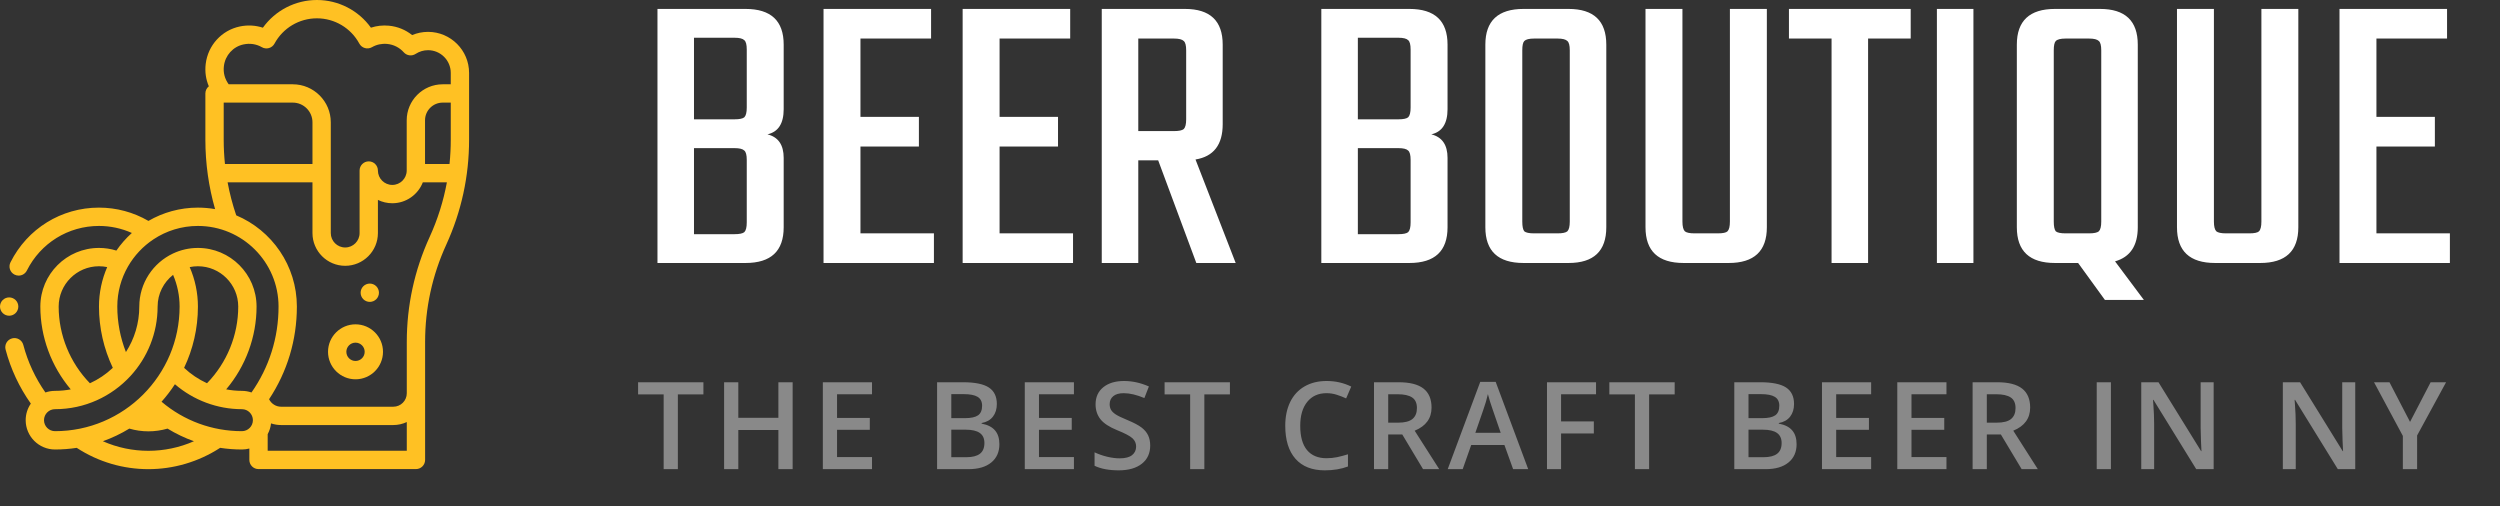
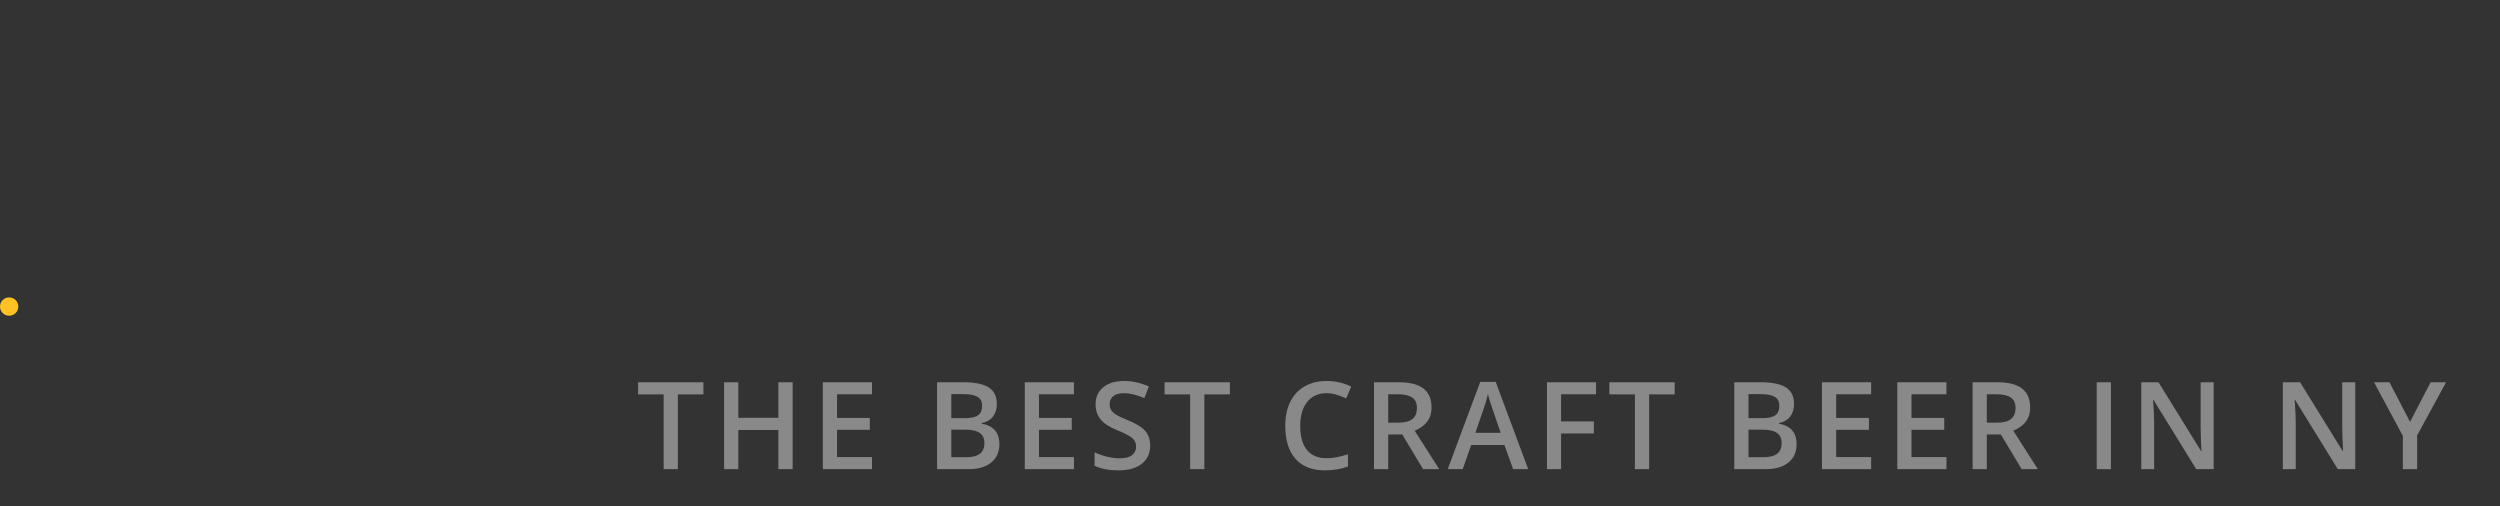
<svg xmlns="http://www.w3.org/2000/svg" width="1540" height="312" viewBox="0 0 1540 312" fill="none">
  <rect x="0" y="0" width="1540" height="312" fill="#333333" stroke="none" />
-   <path d="M460 66.25V30.5C460 27.5 459.5 25.583 458.5 24.75C457.5 23.75 455.5 23.25 452.5 23.25H427.5V73.5H452.5C455.5 73.5 457.5 73.083 458.5 72.25C459.5 71.25 460 69.25 460 66.25ZM460 137V98.5C460 95.5 459.5 93.583 458.5 92.75C457.5 91.75 455.5 91.25 452.5 91.25H427.5V144.25H452.5C455.5 144.25 457.5 143.833 458.5 143C459.5 142 460 140 460 137ZM405 5.5H459.25C474.917 5.5 482.75 12.833 482.75 27.5V67.25C482.75 76.083 479.417 81.25 472.75 82.75C479.417 84.417 482.75 89.25 482.75 97.25V140C482.75 154.667 474.917 162 459.25 162H405V5.5ZM530.045 143.75H575.295V162H507.295V5.5H573.545V23.75H530.045V72H566.045V90.25H530.045V143.75ZM615.738 143.75H660.988V162H592.988V5.5H659.238V23.75H615.738V72H651.738V90.25H615.738V143.75ZM701.182 98.75V162H678.682V5.5H729.932C745.432 5.5 753.182 12.833 753.182 27.5V76.5C753.182 89.167 747.598 96.417 736.432 98.25L761.182 162H736.932L713.432 98.75H701.182ZM701.182 23.75V80.75H723.182C726.182 80.75 728.182 80.333 729.182 79.5C730.182 78.5 730.682 76.5 730.682 73.5V31C730.682 28 730.182 26.083 729.182 25.25C728.182 24.25 726.182 23.75 723.182 23.75H701.182ZM868.936 66.25V30.5C868.936 27.5 868.436 25.583 867.436 24.75C866.436 23.75 864.436 23.25 861.436 23.25H836.436V73.5H861.436C864.436 73.5 866.436 73.083 867.436 72.25C868.436 71.25 868.936 69.25 868.936 66.25ZM868.936 137V98.5C868.936 95.5 868.436 93.583 867.436 92.75C866.436 91.75 864.436 91.25 861.436 91.25H836.436V144.25H861.436C864.436 144.25 866.436 143.833 867.436 143C868.436 142 868.936 140 868.936 137ZM813.936 5.5H868.186C883.852 5.5 891.686 12.833 891.686 27.5V67.25C891.686 76.083 888.352 81.25 881.686 82.75C888.352 84.417 891.686 89.25 891.686 97.25V140C891.686 154.667 883.852 162 868.186 162H813.936V5.5ZM938.48 5.5H966.23C981.73 5.5 989.48 12.833 989.48 27.5V140C989.48 154.667 981.73 162 966.23 162H938.48C922.814 162 914.98 154.667 914.98 140V27.5C914.98 12.833 922.814 5.5 938.48 5.5ZM966.98 136.5V31C966.98 28 966.48 26.083 965.48 25.25C964.48 24.25 962.48 23.75 959.48 23.75H944.98C941.98 23.75 939.98 24.25 938.98 25.25C938.147 26.083 937.73 28 937.73 31V136.5C937.73 139.5 938.147 141.5 938.98 142.5C939.98 143.333 941.98 143.75 944.98 143.75H959.48C962.48 143.75 964.48 143.333 965.48 142.5C966.48 141.5 966.98 139.5 966.98 136.5ZM1065.62 5.5H1088.38V140C1088.38 154.667 1080.54 162 1064.88 162H1037.13C1021.46 162 1013.63 154.667 1013.63 140V5.5H1036.38V136.5C1036.38 139.5 1036.88 141.5 1037.88 142.5C1038.88 143.333 1040.88 143.75 1043.88 143.75H1058.13C1061.29 143.75 1063.29 143.333 1064.13 142.5C1065.13 141.5 1065.62 139.5 1065.62 136.5V5.5ZM1176.99 5.5V23.75H1150.74V162H1128.24V23.75H1101.99V5.5H1176.99ZM1193.13 5.5H1215.63V162H1193.13V5.5ZM1265.87 162C1250.21 162 1242.37 154.667 1242.37 140V27.5C1242.37 12.833 1250.21 5.5 1265.87 5.5H1293.62C1309.12 5.5 1316.87 12.833 1316.87 27.5V140C1316.87 151.333 1312.21 158.333 1302.87 161L1320.62 184.75H1296.62L1280.12 162H1265.87ZM1265.12 31V136.5C1265.12 139.5 1265.54 141.5 1266.37 142.5C1267.37 143.333 1269.37 143.75 1272.37 143.75H1286.87C1289.87 143.75 1291.87 143.333 1292.87 142.5C1293.87 141.5 1294.37 139.5 1294.37 136.5V31C1294.37 28 1293.87 26.083 1292.87 25.25C1291.87 24.25 1289.87 23.75 1286.87 23.75H1272.37C1269.37 23.75 1267.37 24.25 1266.37 25.25C1265.54 26.083 1265.12 28 1265.12 31ZM1393.02 5.5H1415.77V140C1415.77 154.667 1407.93 162 1392.27 162H1364.52C1348.85 162 1341.02 154.667 1341.02 140V5.5H1363.77V136.5C1363.77 139.5 1364.27 141.5 1365.27 142.5C1366.27 143.333 1368.27 143.75 1371.27 143.75H1385.52C1388.68 143.75 1390.68 143.333 1391.52 142.5C1392.52 141.5 1393.02 139.5 1393.02 136.5V5.5ZM1463.88 143.75H1509.13V162H1441.13V5.5H1507.38V23.75H1463.88V72H1499.88V90.25H1463.88V143.75Z" fill="white" />
-   <path d="M263.682 19.63C260.288 19.63 256.964 20.306 253.877 21.607C249.803 18.339 244.836 16.32 239.518 15.823C235.741 15.471 232.006 15.891 228.492 17.051C220.848 6.421 208.519 0 195.22 0C181.914 0 169.582 6.427 161.939 17.063C157.408 15.576 152.502 15.301 147.701 16.312C136.492 18.672 128.055 27.963 126.705 39.432C126.14 44.237 126.806 48.874 128.643 53.152C127.346 54.187 126.512 55.777 126.512 57.564V86.108C126.512 100.615 128.522 114.934 132.491 128.812C129.056 128.209 125.525 127.892 121.921 127.892C110.824 127.892 100.411 130.875 91.44 136.078C82.192 130.718 71.735 127.892 60.969 127.892C37.772 127.892 16.882 140.807 6.453 161.596C5.056 164.383 6.181 167.774 8.967 169.172C9.78 169.579 10.643 169.772 11.494 169.772C13.561 169.772 15.552 168.631 16.542 166.658C25.045 149.709 42.068 139.18 60.969 139.18C68.012 139.18 74.889 140.666 81.226 143.509C77.638 146.733 74.434 150.376 71.691 154.359C68.24 153.282 64.652 152.725 60.969 152.725C41.052 152.725 24.849 168.927 24.849 188.844C24.849 207.543 31.586 225.662 43.581 239.855C40.436 240.452 37.193 240.768 33.877 240.768C31.808 240.768 29.823 241.122 27.971 241.765C21.713 232.832 17.136 222.991 14.354 212.453C13.559 209.439 10.47 207.641 7.457 208.437C4.443 209.232 2.645 212.32 3.441 215.334C6.604 227.316 11.833 238.491 18.992 248.616C16.992 251.523 15.817 255.04 15.817 258.828C15.817 268.787 23.919 276.888 33.877 276.888C38.426 276.888 42.895 276.541 47.26 275.873C47.282 275.887 47.304 275.902 47.326 275.916C60.723 284.644 76.045 289 91.384 289C106.755 289 122.139 284.611 135.611 275.869C140.01 276.541 144.486 276.888 149.012 276.888C150.598 276.888 152.135 276.681 153.601 276.296V283.312C153.601 286.429 156.128 288.956 159.245 288.956H256.222C259.339 288.956 261.865 286.429 261.865 283.312V210.64C261.865 189.819 266.251 169.659 274.9 150.719C284.226 130.297 288.955 108.559 288.955 86.108V44.905C288.956 30.968 277.618 19.63 263.682 19.63V19.63ZM272.708 63.208H277.669V86.108C277.669 91.121 277.409 96.093 276.902 101.021H261.82V74.096C261.82 68.092 266.704 63.208 272.708 63.208V63.208ZM137.915 40.751C138.698 34.101 143.565 28.718 150.026 27.358C153.999 26.521 157.9 27.116 161.309 29.077C162.628 29.837 164.198 30.03 165.663 29.616C167.127 29.2 168.362 28.211 169.087 26.872C174.29 17.259 184.303 11.287 195.22 11.287C206.133 11.287 216.146 17.256 221.349 26.865C222.074 28.204 223.309 29.192 224.773 29.607C226.238 30.023 227.808 29.828 229.127 29.069C231.944 27.447 235.173 26.752 238.467 27.061C242.455 27.434 246.095 29.267 248.715 32.222C250.574 34.318 253.688 34.734 256.031 33.198C258.308 31.706 260.953 30.918 263.681 30.918C271.394 30.918 277.668 37.192 277.668 44.905V51.921H272.706C260.479 51.921 250.531 61.868 250.531 74.096V105.043C250.531 109.934 246.553 113.912 241.662 113.912C236.772 113.912 232.793 109.934 232.793 105.043C232.793 101.926 230.266 99.399 227.149 99.399C224.032 99.399 221.505 101.926 221.505 105.043V143.58C221.505 148.471 217.527 152.45 212.636 152.45C207.745 152.45 203.767 148.471 203.767 143.58V75.333C203.767 62.423 193.264 51.921 180.354 51.921H140.867C138.432 48.57 137.436 44.82 137.915 40.751V40.751ZM137.8 86.108V63.208H180.354C187.041 63.208 192.48 68.648 192.48 75.333V101.021H138.574C138.063 96.082 137.8 91.108 137.8 86.108ZM154.922 241.765C153.069 241.122 151.082 240.767 149.013 240.767C145.741 240.767 142.497 240.451 139.321 239.842C151.309 225.652 158.041 207.538 158.041 188.843C158.041 168.927 141.838 152.724 121.922 152.724C116.469 152.724 111.297 153.946 106.657 156.119C106.623 156.134 106.589 156.15 106.554 156.165C94.303 161.95 85.802 174.42 85.802 188.844C85.802 199.16 82.777 208.783 77.569 216.873C74.081 207.985 72.257 198.444 72.257 188.844C72.257 179.898 74.635 171.496 78.792 164.239C78.815 164.2 78.836 164.16 78.859 164.121C82.72 157.422 88.101 151.705 94.526 147.44C94.552 147.423 94.577 147.407 94.603 147.39C102.445 142.204 111.836 139.18 121.921 139.18C149.306 139.18 171.585 161.459 171.585 188.844C171.586 207.999 165.837 226.197 154.922 241.765ZM116.85 164.534C118.488 164.193 120.184 164.012 121.921 164.012C135.614 164.012 146.753 175.151 146.753 188.844C146.753 206.452 139.783 223.467 127.516 236.074C122.361 233.722 117.584 230.531 113.406 226.595C118.862 215.147 121.92 202.347 121.92 188.844C121.922 180.456 120.177 172.17 116.85 164.534ZM36.138 188.843C36.138 175.151 47.277 164.011 60.97 164.011C62.692 164.011 64.382 164.191 66.033 164.534C62.78 171.986 60.97 180.207 60.97 188.843C60.97 201.898 63.913 214.859 69.493 226.592C65.37 230.484 60.614 233.709 55.396 236.095C43.116 223.485 36.138 206.461 36.138 188.843ZM27.106 258.827C27.106 255.093 30.144 252.055 33.878 252.055C52.241 252.055 68.799 244.181 80.358 231.635C80.379 231.615 80.397 231.593 80.418 231.572C90.763 220.312 97.089 205.304 97.089 188.843C97.089 180.92 100.824 173.858 106.62 169.308C109.254 175.453 110.634 182.107 110.634 188.843C110.634 231.167 76.202 265.6 33.878 265.6C30.144 265.6 27.106 262.562 27.106 258.827V258.827ZM63.37 271.8C69.096 269.758 74.553 267.144 79.665 264.018C83.502 265.135 87.468 265.703 91.438 265.703C95.403 265.703 99.367 265.137 103.206 264.022C108.359 267.178 113.803 269.783 119.465 271.801C101.568 279.661 81.207 279.671 63.37 271.8V271.8ZM99.512 247.46C102.524 244.09 105.282 240.489 107.754 236.686C119.173 246.523 133.843 252.055 149.013 252.055C152.748 252.055 155.786 255.093 155.786 258.828C155.786 262.562 152.748 265.6 149.013 265.6C130.736 265.6 113.362 259.196 99.512 247.46V247.46ZM164.89 277.667V267.43C165.981 265.424 166.7 263.188 166.961 260.817C168.928 261.474 171.024 261.83 173.191 261.83H242.279C245.245 261.83 248.057 261.164 250.579 259.979V277.668H164.89V277.667ZM264.634 146.03C255.308 166.452 250.579 188.19 250.579 210.64V242.242C250.579 246.819 246.856 250.542 242.279 250.542H173.19C169.975 250.542 167.123 248.706 165.75 245.92C176.974 228.971 182.873 209.399 182.873 188.843C182.873 163.596 167.443 141.886 145.518 132.646C143.245 125.98 141.472 119.189 140.201 112.307H192.48V143.58C192.48 154.694 201.522 163.736 212.636 163.736C223.751 163.736 232.793 154.694 232.793 143.58V123.141C235.471 124.459 238.482 125.199 241.663 125.199C250.216 125.199 257.537 119.841 260.459 112.307H275.284C273.152 123.88 269.6 135.157 264.634 146.03V146.03Z" fill="#FFC123" />
-   <path d="M227.79 185.967C229.28 185.967 230.731 185.363 231.78 184.313C232.83 183.264 233.434 181.808 233.434 180.323C233.434 178.833 232.83 177.383 231.78 176.333C230.731 175.284 229.28 174.68 227.79 174.68C226.306 174.68 224.85 175.284 223.8 176.333C222.75 177.383 222.146 178.834 222.146 180.323C222.146 181.808 222.75 183.264 223.8 184.313C224.85 185.363 226.3 185.967 227.79 185.967Z" fill="#FFC123" />
-   <path d="M218.996 199.785C209.66 199.785 202.065 207.38 202.065 216.716C202.065 226.052 209.66 233.647 218.996 233.647C228.332 233.647 235.927 226.052 235.927 216.716C235.927 207.38 228.332 199.785 218.996 199.785ZM218.996 222.36C215.884 222.36 213.352 219.828 213.352 216.716C213.352 213.604 215.884 211.072 218.996 211.072C222.108 211.072 224.64 213.604 224.64 216.716C224.64 219.828 222.108 222.36 218.996 222.36Z" fill="#FFC123" />
  <path d="M9.634 192.833C10.684 191.783 11.287 190.328 11.287 188.843C11.287 187.359 10.684 185.903 9.634 184.853C8.584 183.804 7.128 183.199 5.644 183.199C4.159 183.199 2.703 183.803 1.654 184.853C0.604 185.903 0 187.359 0 188.843C0 190.328 0.604 191.783 1.654 192.833C2.703 193.888 4.159 194.487 5.644 194.487C7.128 194.486 8.584 193.888 9.634 192.833Z" fill="#FFC123" />
  <path d="M417.562 289H408.809V242.967H393.062V235.46H433.309V242.967H417.562V289ZM488.272 289H479.483V264.867H454.801V289H446.048V235.46H454.801V257.359H479.483V235.46H488.272V289ZM537.157 289H506.872V235.46H537.157V242.857H515.624V257.433H535.802V264.757H515.624V281.566H537.157V289ZM577.249 235.46H593.142C600.515 235.46 605.837 236.534 609.109 238.683C612.405 240.831 614.053 244.225 614.053 248.863C614.053 251.988 613.247 254.588 611.636 256.664C610.024 258.739 607.705 260.045 604.678 260.582V260.948C608.438 261.656 611.196 263.06 612.954 265.16C614.736 267.235 615.627 270.055 615.627 273.619C615.627 278.429 613.943 282.201 610.574 284.935C607.229 287.645 602.566 289 596.584 289H577.249V235.46ZM586.001 257.579H594.424C598.086 257.579 600.759 257.005 602.444 255.858C604.128 254.686 604.971 252.708 604.971 249.925C604.971 247.411 604.055 245.592 602.224 244.469C600.417 243.346 597.537 242.784 593.582 242.784H586.001V257.579ZM586.001 264.684V281.639H595.303C598.965 281.639 601.724 280.943 603.579 279.552C605.459 278.136 606.399 275.914 606.399 272.887C606.399 270.104 605.447 268.041 603.542 266.698C601.638 265.355 598.745 264.684 594.863 264.684H586.001ZM661.546 289H631.26V235.46H661.546V242.857H640.013V257.433H660.191V264.757H640.013V281.566H661.546V289ZM708.526 274.461C708.526 279.222 706.805 282.958 703.363 285.667C699.92 288.377 695.172 289.732 689.117 289.732C683.062 289.732 678.106 288.792 674.249 286.913V278.636C676.69 279.784 679.278 280.687 682.013 281.346C684.771 282.005 687.335 282.335 689.703 282.335C693.17 282.335 695.721 281.676 697.357 280.357C699.017 279.039 699.847 277.269 699.847 275.047C699.847 273.045 699.09 271.349 697.577 269.957C696.063 268.565 692.938 266.917 688.202 265.013C683.319 263.036 679.876 260.777 677.875 258.238C675.873 255.699 674.872 252.647 674.872 249.083C674.872 244.615 676.458 241.1 679.632 238.536C682.806 235.973 687.066 234.691 692.413 234.691C697.54 234.691 702.643 235.814 707.721 238.06L704.938 245.201C700.177 243.199 695.929 242.198 692.193 242.198C689.361 242.198 687.213 242.821 685.748 244.066C684.283 245.287 683.551 246.91 683.551 248.937C683.551 250.328 683.844 251.524 684.43 252.525C685.016 253.502 685.98 254.43 687.323 255.309C688.666 256.188 691.083 257.347 694.574 258.788C698.504 260.423 701.385 261.949 703.216 263.365C705.047 264.781 706.39 266.38 707.245 268.163C708.099 269.945 708.526 272.044 708.526 274.461ZM741.884 289H733.131V242.967H717.384V235.46H757.631V242.967H741.884V289ZM817.131 242.198C812.102 242.198 808.147 243.98 805.266 247.545C802.385 251.109 800.945 256.029 800.945 262.303C800.945 268.871 802.324 273.839 805.083 277.208C807.866 280.577 811.882 282.262 817.131 282.262C819.402 282.262 821.599 282.042 823.723 281.603C825.847 281.139 828.057 280.553 830.352 279.845V287.352C826.152 288.939 821.392 289.732 816.069 289.732C808.232 289.732 802.214 287.364 798.015 282.628C793.816 277.867 791.716 271.068 791.716 262.23C791.716 256.664 792.729 251.793 794.756 247.618C796.807 243.443 799.761 240.245 803.618 238.023C807.476 235.802 812.004 234.691 817.205 234.691C822.673 234.691 827.727 235.838 832.366 238.133L829.216 245.421C827.41 244.566 825.493 243.822 823.467 243.187C821.465 242.528 819.353 242.198 817.131 242.198ZM855.14 260.362H861.219C865.296 260.362 868.25 259.605 870.081 258.092C871.912 256.578 872.828 254.332 872.828 251.354C872.828 248.326 871.839 246.153 869.861 244.835C867.884 243.517 864.905 242.857 860.926 242.857H855.14V260.362ZM855.14 267.613V289H846.387V235.46H861.512C868.421 235.46 873.536 236.754 876.856 239.342C880.176 241.93 881.836 245.836 881.836 251.061C881.836 257.726 878.37 262.474 871.436 265.306L886.561 289H876.6L863.782 267.613H855.14ZM932.076 289L926.729 274.132H906.258L901.021 289H891.793L911.825 235.24H921.346L941.378 289H932.076ZM924.422 266.588L919.405 252.013C919.039 251.036 918.526 249.498 917.867 247.398C917.232 245.299 916.793 243.761 916.549 242.784C915.89 245.787 914.925 249.071 913.656 252.635L908.822 266.588H924.422ZM961.625 289H952.946V235.46H983.158V242.857H961.625V259.593H981.803V267.027H961.625V289ZM1015.86 289H1007.1V242.967H991.357V235.46H1031.6V242.967H1015.86V289ZM1068.33 235.46H1084.22C1091.59 235.46 1096.91 236.534 1100.19 238.683C1103.48 240.831 1105.13 244.225 1105.13 248.863C1105.13 251.988 1104.32 254.588 1102.71 256.664C1101.1 258.739 1098.78 260.045 1095.75 260.582V260.948C1099.51 261.656 1102.27 263.06 1104.03 265.16C1105.81 267.235 1106.7 270.055 1106.7 273.619C1106.7 278.429 1105.02 282.201 1101.65 284.935C1098.31 287.645 1093.64 289 1087.66 289H1068.33V235.46ZM1077.08 257.579H1085.5C1089.16 257.579 1091.84 257.005 1093.52 255.858C1095.21 254.686 1096.05 252.708 1096.05 249.925C1096.05 247.411 1095.13 245.592 1093.3 244.469C1091.49 243.346 1088.61 242.784 1084.66 242.784H1077.08V257.579ZM1077.08 264.684V281.639H1086.38C1090.04 281.639 1092.8 280.943 1094.66 279.552C1096.54 278.136 1097.48 275.914 1097.48 272.887C1097.48 270.104 1096.52 268.041 1094.62 266.698C1092.72 265.355 1089.82 264.684 1085.94 264.684H1077.08ZM1152.62 289H1122.34V235.46H1152.62V242.857H1131.09V257.433H1151.27V264.757H1131.09V281.566H1152.62V289ZM1199.02 289H1168.73V235.46H1199.02V242.857H1177.48V257.433H1197.66V264.757H1177.48V281.566H1199.02V289ZM1223.88 260.362H1229.96C1234.04 260.362 1236.99 259.605 1238.82 258.092C1240.65 256.578 1241.57 254.332 1241.57 251.354C1241.57 248.326 1240.58 246.153 1238.6 244.835C1236.62 243.517 1233.64 242.857 1229.67 242.857H1223.88V260.362ZM1223.88 267.613V289H1215.13V235.46H1230.25C1237.16 235.46 1242.27 236.754 1245.6 239.342C1248.92 241.93 1250.58 245.836 1250.58 251.061C1250.58 257.726 1247.11 262.474 1240.18 265.306L1255.3 289H1245.34L1232.52 267.613H1223.88ZM1291.58 289V235.46H1300.33V289H1291.58ZM1363.61 289H1352.88L1326.55 246.336H1326.26L1326.44 248.717C1326.78 253.258 1326.95 257.408 1326.95 261.168V289H1319.01V235.46H1329.63L1355.88 277.904H1356.1C1356.06 277.342 1355.96 275.304 1355.81 271.788C1355.67 268.248 1355.59 265.489 1355.59 263.512V235.46H1363.61V289ZM1450.83 289H1440.1L1413.77 246.336H1413.48L1413.66 248.717C1414.01 253.258 1414.18 257.408 1414.18 261.168V289H1406.23V235.46H1416.85L1443.11 277.904H1443.33C1443.28 277.342 1443.18 275.304 1443.03 271.788C1442.89 268.248 1442.81 265.489 1442.81 263.512V235.46H1450.83V289ZM1484.59 259.886L1497.27 235.46H1506.79L1488.95 268.236V289H1480.16V268.529L1462.4 235.46H1471.92L1484.59 259.886Z" fill="white" fill-opacity="0.42" />
</svg>